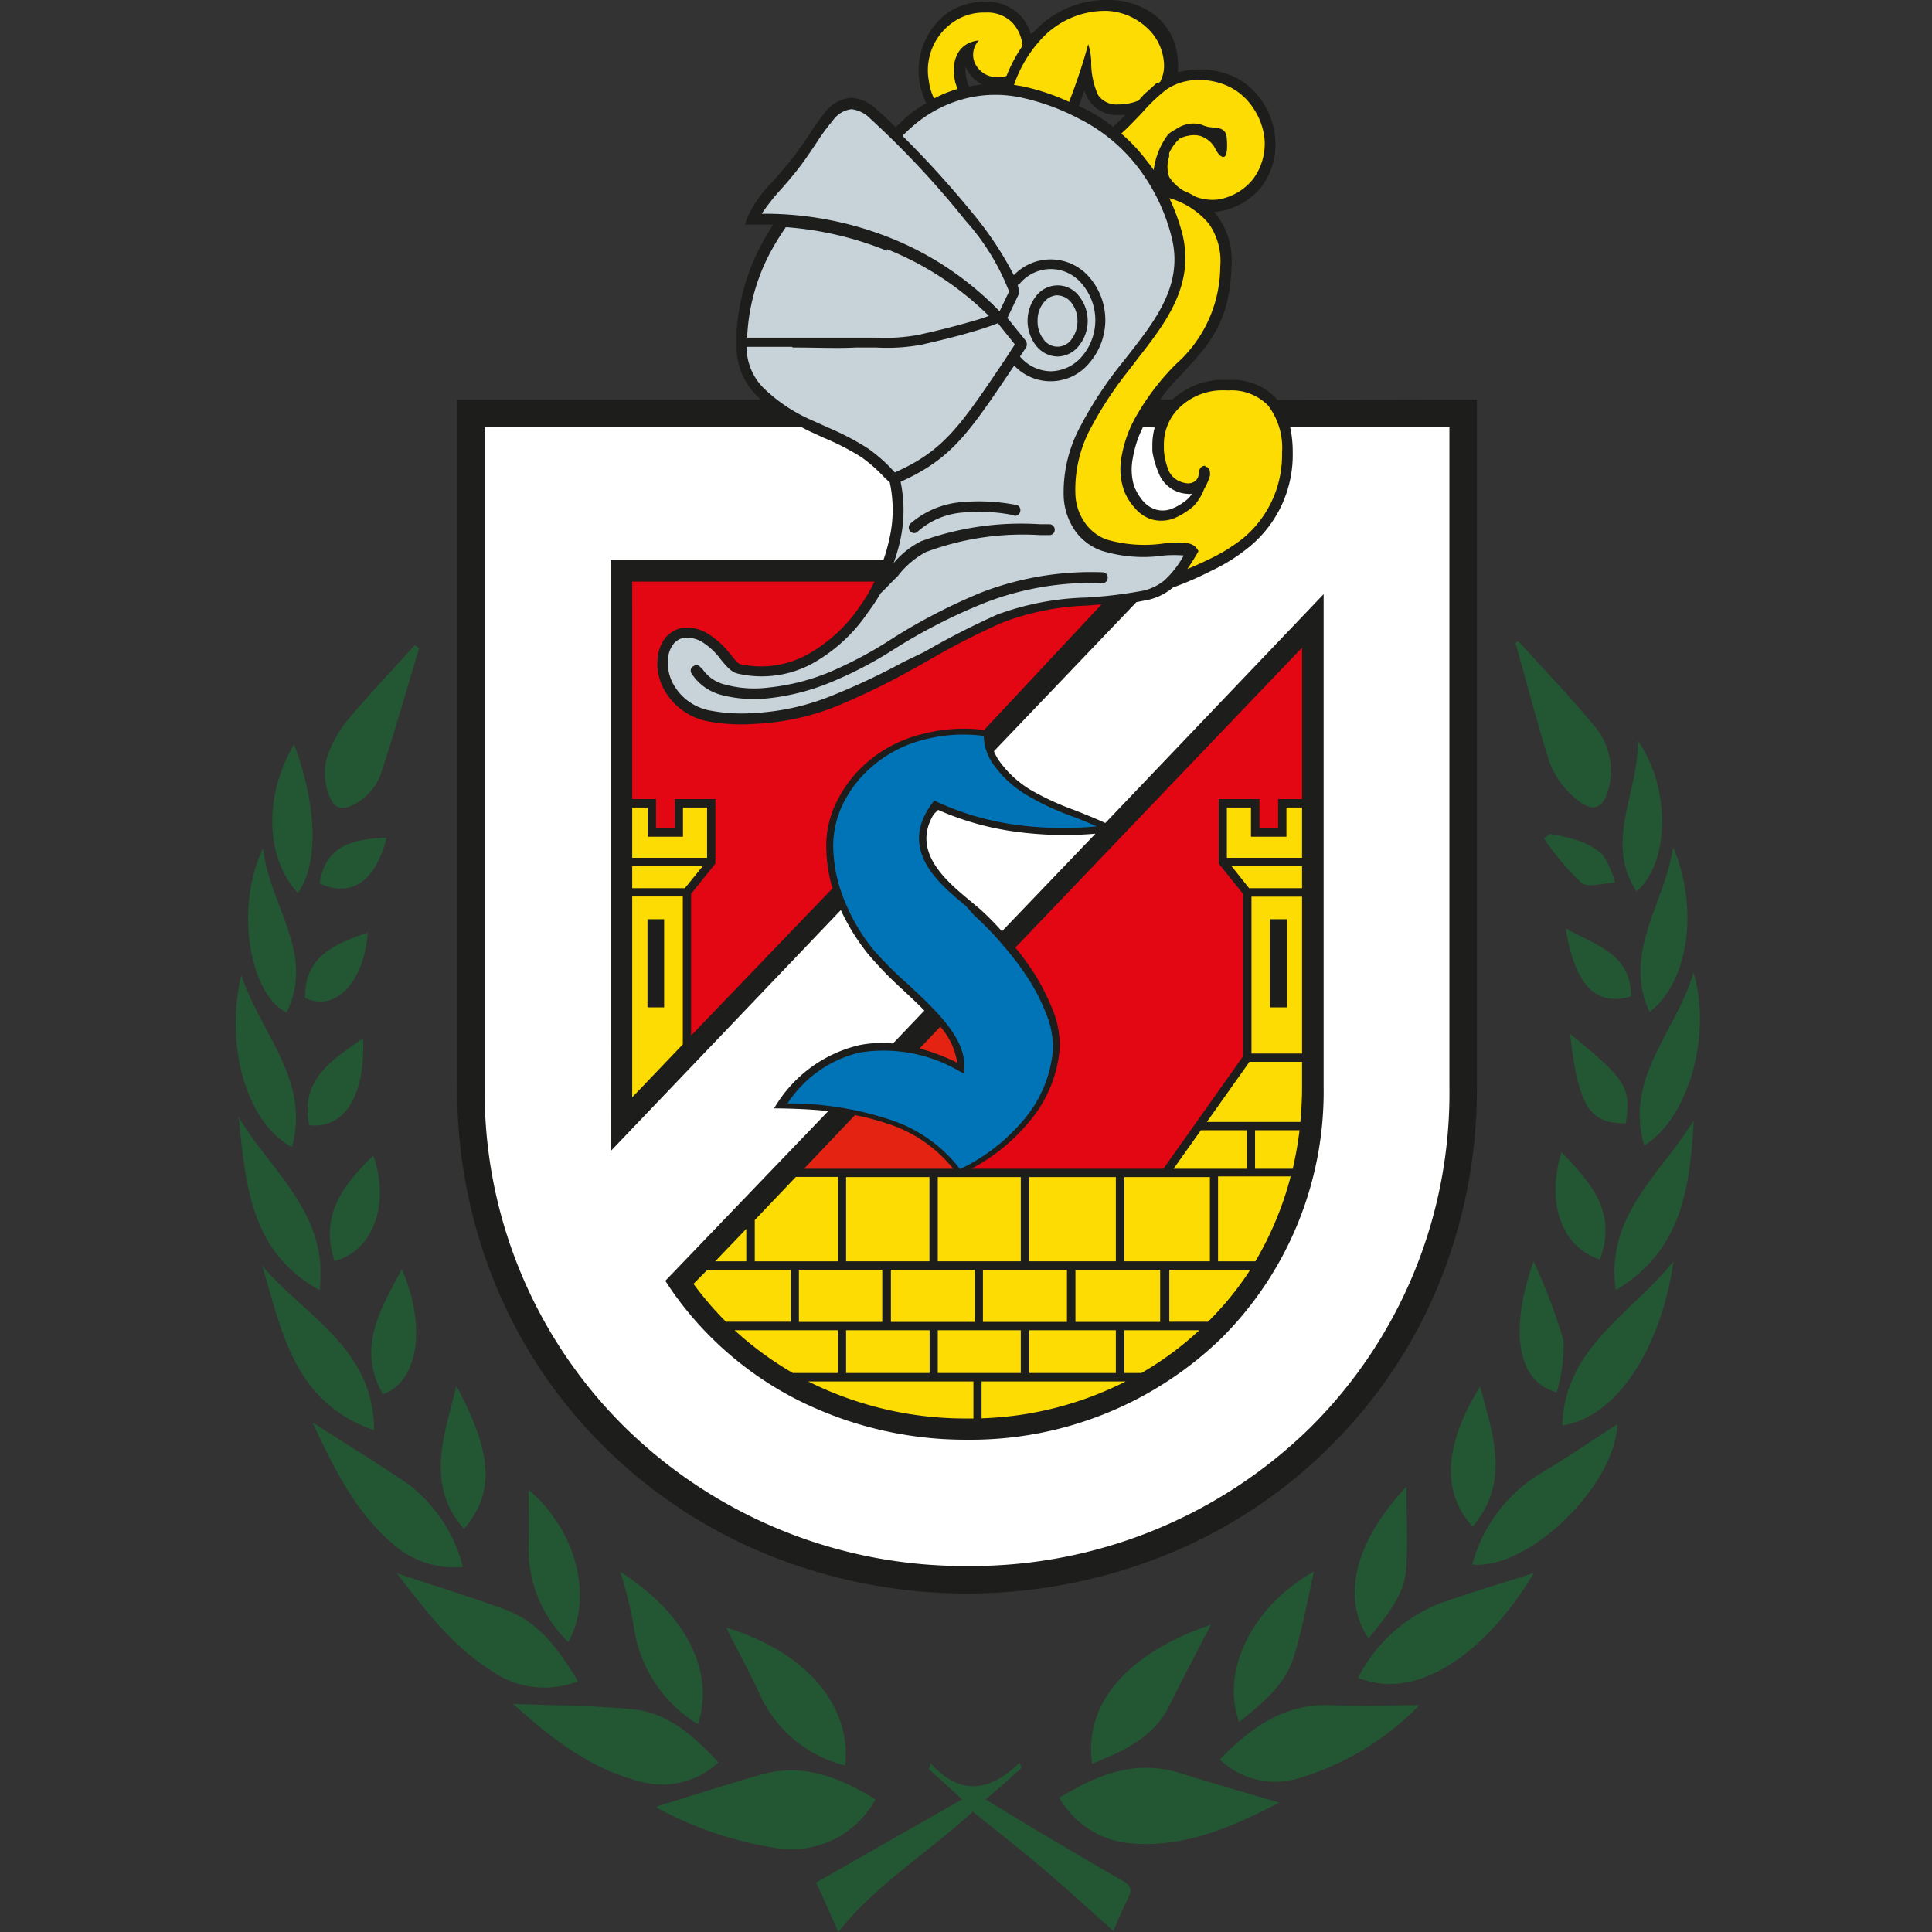
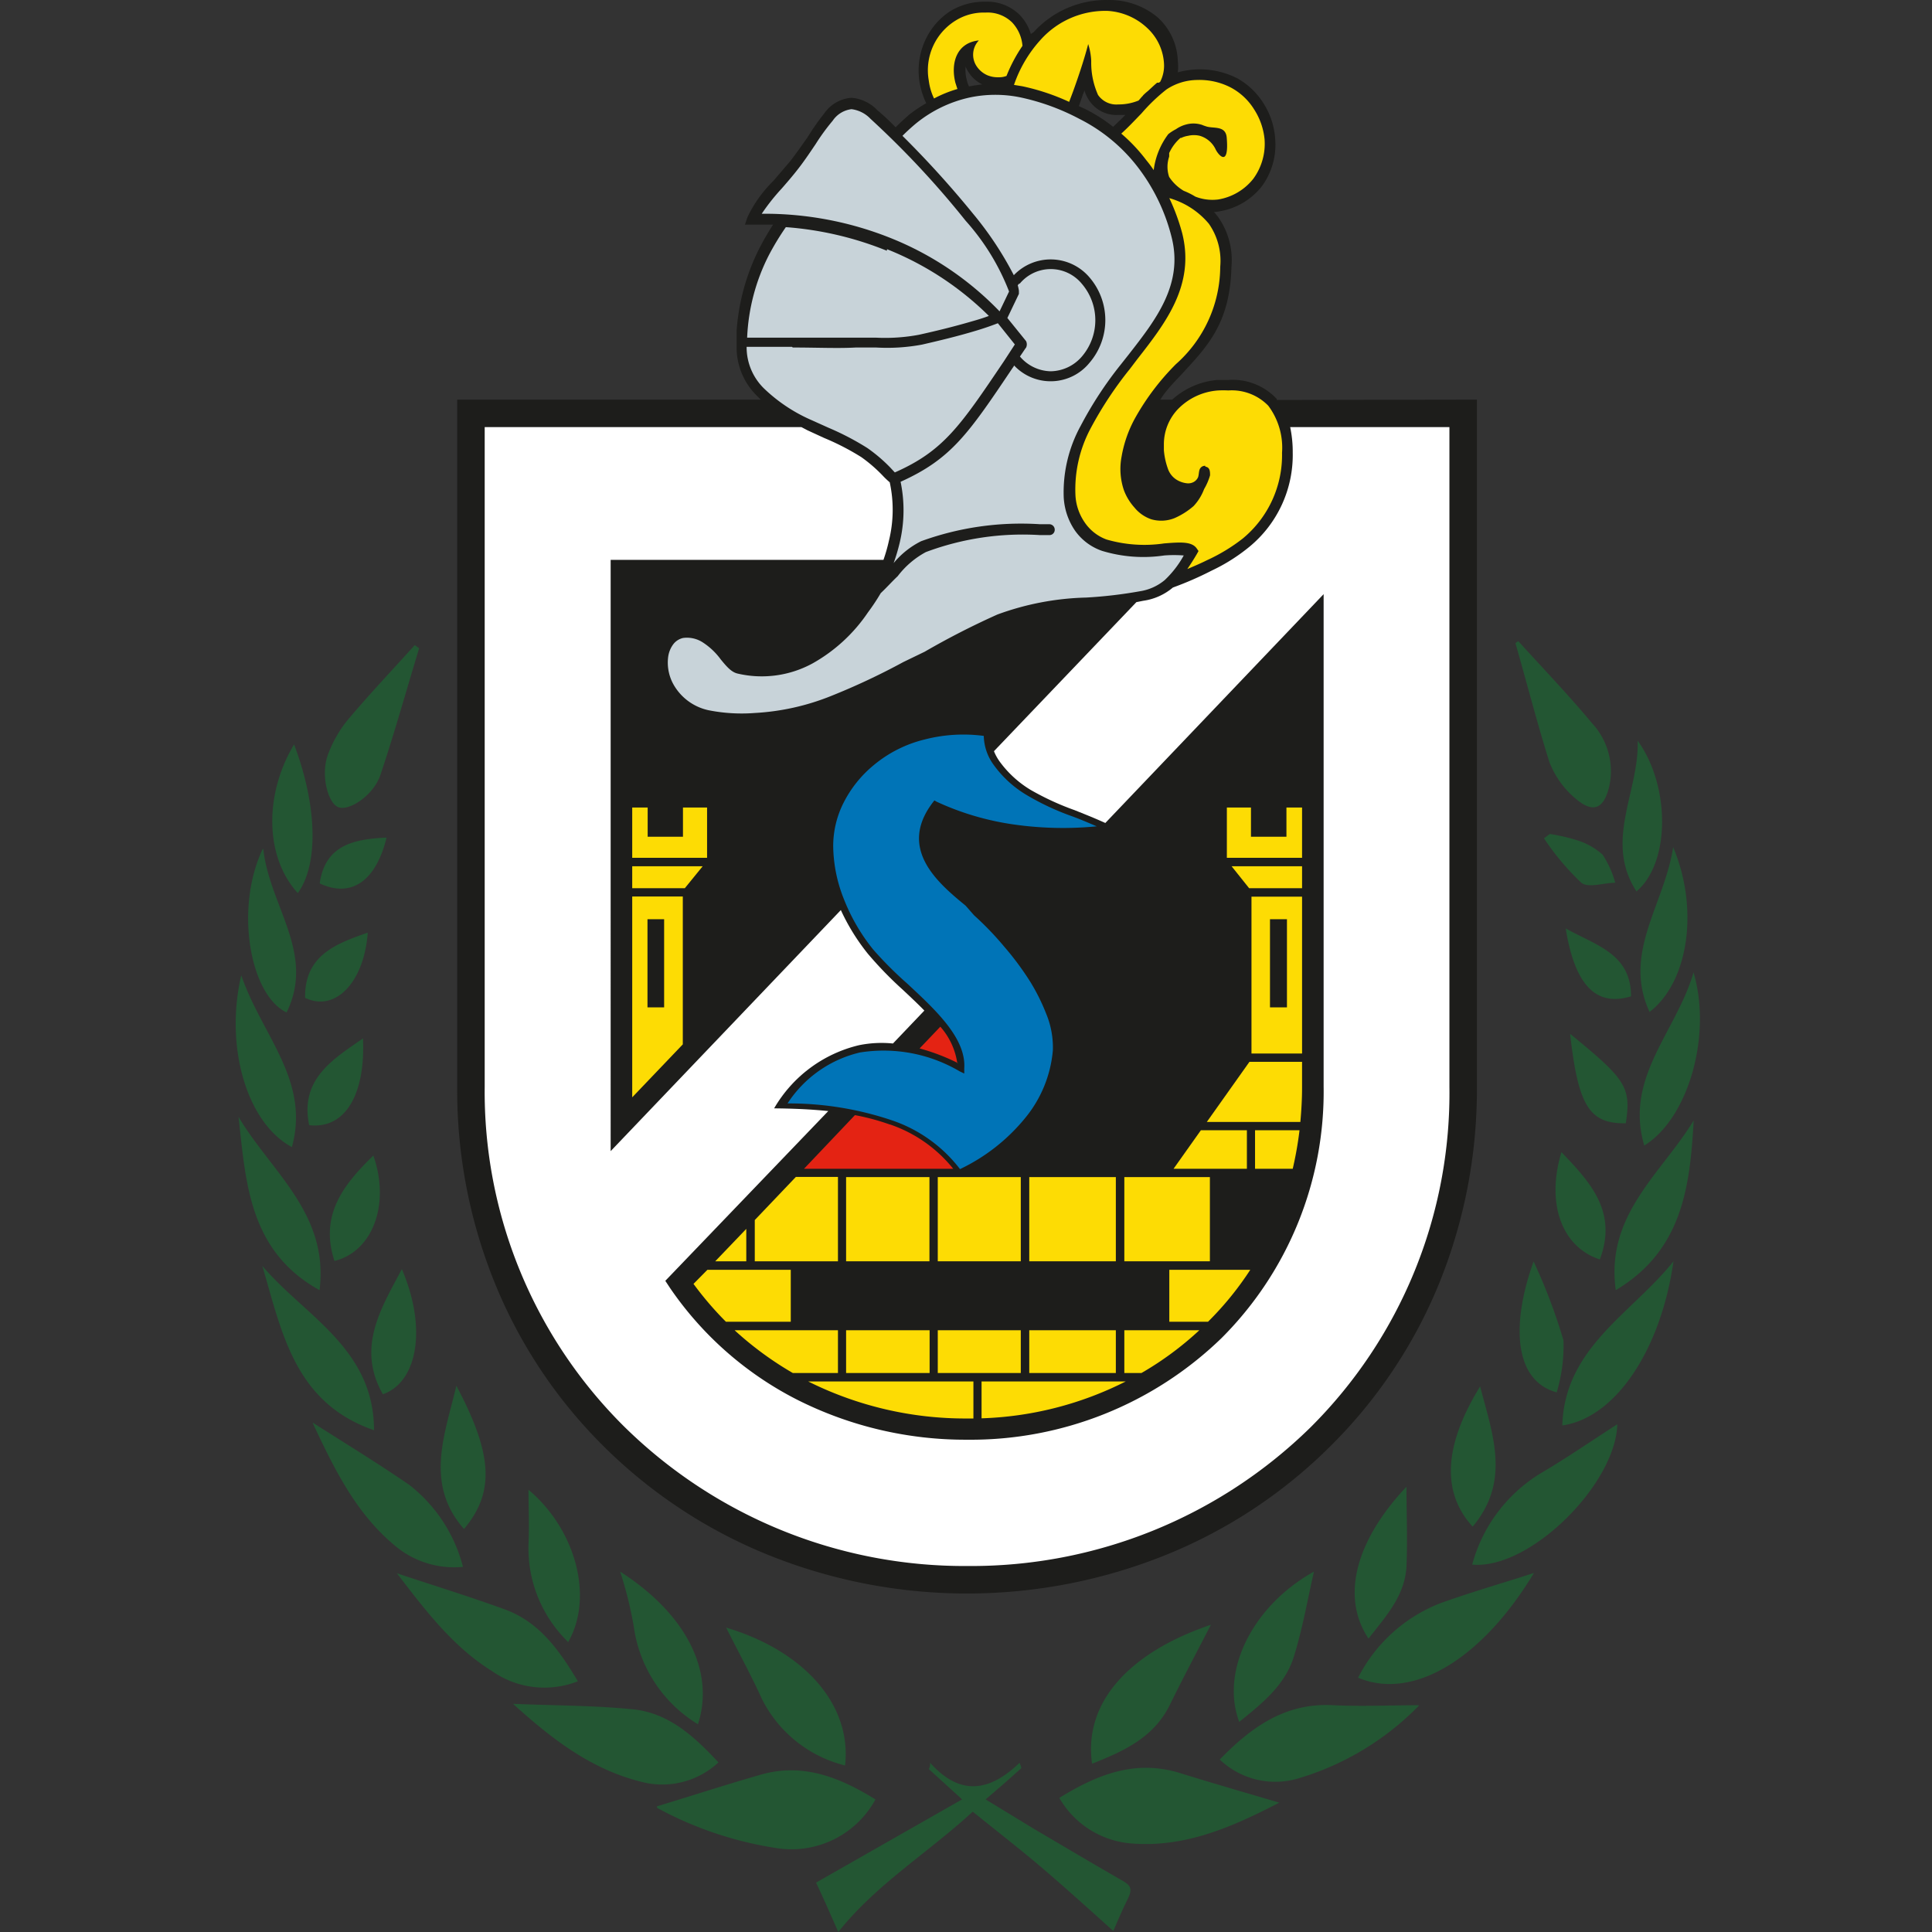
<svg xmlns="http://www.w3.org/2000/svg" width="500" height="500" fill="none">
  <rect width="100%" height="100%" fill="#333333" stroke="none" />
  <path fill="#1D1D1B" fill-rule="evenodd" d="M291.151 29.748h-1.713a8.48 8.48 0 0 1-7.688-3.954 9.074 9.074 0 0 1-1.099-2.416 5.84 5.84 0 0 1-.395 1.054c-.351 1.055-.703 2.021-1.054 3.032l1.449.658a40.513 40.513 0 0 1 7.425 4.701c1.098-1.054 2.153-2.02 3.163-3.075m-41.34-12.52a9.7 9.7 0 0 0 .307 3.47c.111.58.303 1.142.571 1.67a60.143 60.143 0 0 1 3.427-.528 8.523 8.523 0 0 1-3.427-2.987 7.386 7.386 0 0 1-.878-1.626Zm132.324 86.195v177.75a133.682 133.682 0 0 1-9.753 50.917 126.572 126.572 0 0 1-28.336 42.351 128.28 128.28 0 0 1-42.878 28.161 137.554 137.554 0 0 1-101.967 0 128.887 128.887 0 0 1-42.922-28.161 126.44 126.44 0 0 1-28.293-42.351 132.858 132.858 0 0 1-9.753-50.917v-177.75h78.551l-1.054-1.055a17.573 17.573 0 0 1-5.184-12.345V85.63a55.959 55.959 0 0 1 5.887-21.351 70.367 70.367 0 0 1 3.558-6.15h-7.292l.659-1.934a32.944 32.944 0 0 1 6.721-9.401l4.393-5.14c1.582-2.065 2.988-4.086 4.394-6.063a61.893 61.893 0 0 1 4.393-6.282 9.316 9.316 0 0 1 7.029-3.998 10.367 10.367 0 0 1 6.722 3.25c1.494 1.23 3.075 2.725 4.701 4.394 1.098-1.142 2.328-2.24 3.514-3.295a34.562 34.562 0 0 1 4.393-2.943 20.824 20.824 0 0 1-1.757-5.668 18.807 18.807 0 0 1 1.801-11.246 17.837 17.837 0 0 1 6.151-6.898 16.826 16.826 0 0 1 9.138-2.46 11.902 11.902 0 0 1 8.786 3.339 11.993 11.993 0 0 1 2.944 5.008l.703-.44A25.347 25.347 0 0 1 286.67.007a19.55 19.55 0 0 1 12.828 4.393 15.907 15.907 0 0 1 5.316 11.378c.114.978.114 1.966 0 2.944a21.393 21.393 0 0 1 15.376 1.538 18.845 18.845 0 0 1 6.898 6.633 19.547 19.547 0 0 1 2.943 9.27 18.143 18.143 0 0 1-3.558 12.17 17.573 17.573 0 0 1-10.676 6.326c-.535.116-1.078.19-1.625.22.4.409.767.85 1.098 1.317a19.331 19.331 0 0 1 3.427 12.872c-.352 14.147-5.887 20.21-12.213 27.063-2.021 2.24-4.394 4.393-6.195 7.293h3.075a19.99 19.99 0 0 1 11.73-5.097h2.9a15.593 15.593 0 0 1 12.433 4.921v.263l51.796-.087Z" clip-rule="evenodd" />
-   <path fill="#fff" fill-rule="evenodd" d="M295.809 110.539a27.844 27.844 0 0 0-2.636 8.04 14.762 14.762 0 0 0 .352 7.292 13.837 13.837 0 0 0 2.24 3.735 7.248 7.248 0 0 0 3.295 2.24 6.465 6.465 0 0 0 4.394-.263c1.5-.623 2.882-1.5 4.085-2.592.347-.364.656-.761.923-1.187a5.747 5.747 0 0 1-1.23 0 8.524 8.524 0 0 1-2.988-.746 8.44 8.44 0 0 1-4.393-4.657 23.2 23.2 0 0 1-1.625-5.624v-1.757c.014-1.485.221-2.961.615-4.393l-3.032-.088ZM263.079 215.273a73.678 73.678 0 0 1-20.296-5.668l-1.143 1.143c-5.843 9.665 3.207 17.221 9.446 22.405l2.372 1.977a74.102 74.102 0 0 1 5.843 5.887l24.207-25.261a93.484 93.484 0 0 1-20.429-.483Z" clip-rule="evenodd" />
  <path fill="#fff" fill-rule="evenodd" d="M333.898 110.539c.454 2.167.675 4.376.659 6.59a30.751 30.751 0 0 1-11.115 24.295 46.828 46.828 0 0 1-9.841 6.238 87.088 87.088 0 0 1-10.06 4.393 15.118 15.118 0 0 1-7.688 3.427l-1.758.351-36.859 38.573c.393.984.91 1.914 1.538 2.768a27.38 27.38 0 0 0 7.952 7.249 70.265 70.265 0 0 0 11.334 5.227c2.416.967 5.096 2.021 7.996 3.339l56.497-59.22v127.403a90.113 90.113 0 0 1-26.36 65.064 93.223 93.223 0 0 1-65.898 26.36 96.675 96.675 0 0 1-43.933-10.324 88.358 88.358 0 0 1-32.905-28.864l-1.274-1.933 42.175-43.932c-4.657-.484-9.357-.659-14.014-.703a34.659 34.659 0 0 1 21.966-16.343 29.245 29.245 0 0 1 8.786-.44l8.128-8.522c-1.845-1.889-3.866-3.779-5.843-5.624a95.153 95.153 0 0 1-8.787-9.094 54.089 54.089 0 0 1-6.985-11.29l-59.572 62.384V144.894h70.599a41.38 41.38 0 0 0 1.406-4.92 33.432 33.432 0 0 0 .22-15.157 22.47 22.47 0 0 1-1.889-1.801 38.291 38.291 0 0 0-5.448-4.701 64.439 64.439 0 0 0-9.621-4.964l-4.393-2.021-1.494-.791h-81.978v170.633a121.993 121.993 0 0 0 35.937 87.865 125.411 125.411 0 0 0 88.963 36.244 125.339 125.339 0 0 0 88.831-35.892 122.017 122.017 0 0 0 26.934-40.456 122.026 122.026 0 0 0 9.003-47.761V110.539h-41.209Z" clip-rule="evenodd" />
  <path fill="#E42313" fill-rule="evenodd" d="M247.746 275.154a18.1 18.1 0 0 0-4.393-9.445l-5.36 5.623a53.216 53.216 0 0 1 9.973 3.822M230.261 291.014a57.966 57.966 0 0 0-9.007-2.416l-13.179 13.882h38.616a35.8 35.8 0 0 0-16.343-11.466" clip-rule="evenodd" />
  <path fill="#0074B7" fill-rule="evenodd" d="M283.859 213.866c-2.372-1.01-4.393-1.889-6.59-2.68a66.212 66.212 0 0 1-11.598-5.447 28.337 28.337 0 0 1-8.435-7.688 13.181 13.181 0 0 1-2.636-7.601 40.069 40.069 0 0 0-15.288.923 32.596 32.596 0 0 0-13.18 6.634 30.313 30.313 0 0 0-7.82 9.753 24.823 24.823 0 0 0-2.68 11.29 37.938 37.938 0 0 0 2.724 13.532A49.574 49.574 0 0 0 226 245.761a97.42 97.42 0 0 0 8.787 8.787c7.424 6.897 15.288 14.19 14.761 21.966v1.318l-1.186-.571a38.793 38.793 0 0 0-25.832-4.877 30.759 30.759 0 0 0-18.716 13.18 83.477 83.477 0 0 1 27.063 4.393 37.168 37.168 0 0 1 17.573 12.609 48.816 48.816 0 0 0 16.826-13.18 31.854 31.854 0 0 0 7.205-17.573 22.795 22.795 0 0 0-1.758-9.533 51.643 51.643 0 0 0-4.129-8.259 75.52 75.52 0 0 0-6.722-9.051 79.789 79.789 0 0 0-7.776-8.083l-2.196-2.504c-7.249-5.931-17.573-14.718-8.523-26.667l.439-.571.615.351a71.295 71.295 0 0 0 20.648 5.975 90.032 90.032 0 0 0 20.648.395" clip-rule="evenodd" />
  <path fill="#FDDC04" fill-rule="evenodd" d="M167.615 208.992v7.557h9.137v-7.557h6.239v13.004h-19.374v-13.004h3.998ZM163.617 224.192v5.668h13.619l4.613-5.668h-18.232ZM163.617 283.986l13.092-13.707v-38.265h-13.092v51.972Z" clip-rule="evenodd" />
-   <path fill="#FDDC04" d="M336.974 232.057h-13.092v40.593h13.092v-40.593Z" />
+   <path fill="#FDDC04" d="M336.974 232.057h-13.092v40.593h13.092Z" />
  <path fill="#FDDC04" fill-rule="evenodd" d="M336.974 229.86v-5.668h-18.232l4.525 5.668h13.707ZM336.973 221.996v-13.004h-4.042v7.557h-9.182v-7.557h-6.238v13.004h19.462ZM336.972 281.175v-6.37h-13.619l-11.027 15.552h24.207c.264-2.944.439-5.975.439-8.787M303.716 302.478h18.979v-9.972h-11.906l-7.073 9.972ZM324.805 302.478h9.753a92.744 92.744 0 0 0 1.757-9.972h-11.51v9.972ZM230.524 344.26H218.97v11.071h21.614V344.26h-10.06ZM254.381 344.26h-11.686v11.071h21.483V344.26h-9.797ZM278.323 344.26h-11.95v11.071h22.406V344.26h-10.456Z" clip-rule="evenodd" />
-   <path fill="#FDDC04" d="M228.329 328.622h-21.571v13.487h21.571v-13.487ZM252.271 328.622h-21.702v13.487h21.702v-13.487ZM276.126 328.622H254.38v13.487h21.746v-13.487ZM300.246 328.622h-21.922v13.487h21.922v-13.487Z" />
  <path fill="#FDDC04" fill-rule="evenodd" d="M295.413 355.331a82.633 82.633 0 0 0 14.981-11.071h-19.418v11.071h4.437ZM312.634 342.065a80.863 80.863 0 0 0 10.939-13.443h-20.956v13.443h10.017ZM183.078 328.622l-3.602 3.646a86.062 86.062 0 0 0 8.391 9.797h16.782v-13.443h-21.571ZM190.107 344.26a86.326 86.326 0 0 0 15.069 11.071h11.686V344.26h-26.755ZM254.028 367.059a88.749 88.749 0 0 0 37.298-9.534h-37.298v9.534ZM209.173 357.525a90.972 90.972 0 0 0 41.164 9.578h1.582v-9.578h-42.746ZM193.138 318.033l-8.04 8.391h8.04v-8.391ZM205.967 304.588l-10.632 11.159v10.675h21.527v-21.834h-10.895Z" clip-rule="evenodd" />
  <path fill="#FDDC04" d="M240.541 304.631H218.97v21.79h21.571v-21.79ZM264.178 304.631h-21.483v21.79h21.483v-21.79ZM288.779 304.631h-22.406v21.79h22.406v-21.79ZM313.118 304.631h-22.142v21.79h22.142v-21.79Z" />
-   <path fill="#FDDC04" fill-rule="evenodd" d="M324.892 326.425a85.921 85.921 0 0 0 9.138-21.966h-18.803v21.966h9.665Z" clip-rule="evenodd" />
  <path fill="#1D1D1B" d="M333.063 237.899h-4.393V260.7h4.393v-22.801ZM171.876 237.899h-4.306V260.7h4.306v-22.801Z" />
  <path fill="#FDDC04" fill-rule="evenodd" d="M311.931 120.555a1.452 1.452 0 0 0-1.186.483c-.571.615-.396 1.713-.703 2.504a2.633 2.633 0 0 1-1.098 1.186 2.989 2.989 0 0 1-1.714.352 6.41 6.41 0 0 1-2.065-.571 5.417 5.417 0 0 1-2.899-3.163 18.706 18.706 0 0 1-1.055-4.833v-1.494a13.183 13.183 0 0 1 3.515-9.006 16.04 16.04 0 0 1 10.544-4.964 25.193 25.193 0 0 1 2.636 0 13.17 13.17 0 0 1 10.324 3.954 18.1 18.1 0 0 1 3.558 12.169 27.979 27.979 0 0 1-10.148 22.186 46.094 46.094 0 0 1-9.27 5.623c-1.669.835-3.426 1.582-5.096 2.285a60.96 60.96 0 0 0 2.46-3.866l.44-.791-.484-.703c-1.318-1.845-4.393-1.582-8.391-1.274a35.14 35.14 0 0 1-14.937-1.011 11.725 11.725 0 0 1-5.623-4.393 13.568 13.568 0 0 1-2.416-7.117 33.517 33.517 0 0 1 3.866-17.133 97.504 97.504 0 0 1 10.236-15.509l1.933-2.548c7.381-9.445 14.937-19.198 11.598-32.554a54.199 54.199 0 0 0-3.339-9.094 20.695 20.695 0 0 1 10.237 6.634 16.785 16.785 0 0 1 2.943 11.115 33.915 33.915 0 0 1-11.466 25.217 63.544 63.544 0 0 0-10.5 13.839 31.676 31.676 0 0 0-3.559 10.06 17.052 17.052 0 0 0 .615 8.787 14.067 14.067 0 0 0 2.68 4.393 9.663 9.663 0 0 0 4.393 3.075 9.269 9.269 0 0 0 6.019-.307 19.268 19.268 0 0 0 4.921-3.119 13.192 13.192 0 0 0 2.723-4.393 15.405 15.405 0 0 0 1.538-3.559c0-.923 0-2.109-1.23-2.241M310.527 35.151a6.636 6.636 0 0 0-3.076 0 5.974 5.974 0 0 0-1.713.527.44.44 0 0 1-.22 0 11.335 11.335 0 0 0-2.943 3.954c.017.307.017.615 0 .923a8.125 8.125 0 0 0 0 5.228 11.475 11.475 0 0 0 3.778 3.602 18.94 18.94 0 0 1 2.988 1.494c1.883.74 3.922.997 5.93.747a14.627 14.627 0 0 0 9.05-5.316 15.288 15.288 0 0 0 2.944-10.28 17.304 17.304 0 0 0-2.68-7.689 15.856 15.856 0 0 0-5.931-5.623 17.571 17.571 0 0 0-8.786-2.02 14.585 14.585 0 0 0-7.996 2.46 46.524 46.524 0 0 0-6.458 6.194c-1.669 1.713-3.295 3.47-5.228 5.228a43.602 43.602 0 0 1 6.458 6.853c.689.83 1.335 1.695 1.933 2.592a19.507 19.507 0 0 1 3.778-9.313c.615-.49 1.277-.917 1.977-1.274a8.219 8.219 0 0 1 2.68-1.23 7.07 7.07 0 0 1 3.69 0c.258.06.508.15.747.263l.659.22c1.845.659 5.053-.308 5.36 2.855.703 8.172-2.328 4.394-2.943 2.944a6.602 6.602 0 0 0-3.998-3.339ZM281.618 11.384c.458 1.423.724 2.9.791 4.394a20.466 20.466 0 0 0 1.757 8.786 5.758 5.758 0 0 0 5.272 2.46c1.792.014 3.57-.33 5.228-1.01l.615-.703.307-.352a.83.83 0 0 0 .264-.307c.388-.39.799-.757 1.23-1.098l1.713-1.582.659-.571h.44l.351-.22a9.052 9.052 0 0 0 1.011-4.393 13.566 13.566 0 0 0-4.394-9.577 16.342 16.342 0 0 0-10.236-4.394 22.492 22.492 0 0 0-17.265 7.425 33.267 33.267 0 0 0-6.942 11.73l2.153.351c4.18.89 8.248 2.246 12.125 4.042l1.055-2.811c1.362-3.779 2.899-8.348 3.866-12.126M253.326 10.463a5.357 5.357 0 0 0-.484 6.81 6.377 6.377 0 0 0 2.68 2.196 6.988 6.988 0 0 0 2.46.527h.703a4.878 4.878 0 0 0 1.802-.351 39.538 39.538 0 0 1 4.129-7.776 9.97 9.97 0 0 0-2.68-6.063 9.047 9.047 0 0 0-6.897-2.548 13.752 13.752 0 0 0-7.732 2.065 15.109 15.109 0 0 0-6.941 15.508c.201 1.615.66 3.188 1.361 4.657a31.88 31.88 0 0 1 6.063-2.46c-.219-.572-.351-1.099-.527-1.582-1.274-5.008.22-10.368 6.063-10.983Z" clip-rule="evenodd" />
  <path fill="#C8D3D9" fill-rule="evenodd" d="m258.686 80.58 2.46-5.14a59.683 59.683 0 0 0-11.247-18.32 234.63 234.63 0 0 0-24.602-26.36 8.214 8.214 0 0 0-4.92-2.504 6.856 6.856 0 0 0-4.877 2.987 54.389 54.389 0 0 0-4.393 6.019c-1.362 2.02-2.768 4.13-4.393 6.238-1.626 2.11-2.987 3.647-4.393 5.272a53.553 53.553 0 0 0-5.184 6.546 87.863 87.863 0 0 1 33.784 6.458 80.712 80.712 0 0 1 27.765 18.803Z" clip-rule="evenodd" />
  <path fill="#C8D3D9" fill-rule="evenodd" d="M229.56 64.496a79.08 79.08 0 0 1 26.359 17.266c-1.406.527-2.812.966-4.393 1.406-4.789 1.405-9.533 2.548-13.707 3.47-3.677.689-7.423.94-11.159.747h-33.301a51.617 51.617 0 0 1 5.624-21.351 69.702 69.702 0 0 1 4.393-7.249 86.375 86.375 0 0 1 26.14 6.107" clip-rule="evenodd" />
  <path fill="#C8D3D9" fill-rule="evenodd" d="M205.176 89.934c6.238 0 11.73.263 16.299 0h5.272a49.123 49.123 0 0 0 11.862-.747c4.393-1.01 9.181-2.153 13.838-3.559a75.077 75.077 0 0 0 5.799-1.977l4.394 5.492-2.856 4.393c-11.291 16.738-15.596 23.153-28.205 28.732l-1.186-1.274a40.787 40.787 0 0 0-5.931-5.052 70.271 70.271 0 0 0-10.016-5.228l-4.394-1.977a41.833 41.833 0 0 1-12.432-8.303 14.94 14.94 0 0 1-4.394-10.676h11.73M263.869 73.462a10.407 10.407 0 0 1 12.522-2.818 10.42 10.42 0 0 1 3.601 2.818 14.453 14.453 0 0 1 0 18.803 10.856 10.856 0 0 1-8.084 3.822 10.72 10.72 0 0 1-7.951-3.822c.834-1.186 1.405-2.109 1.581-2.284a1.929 1.929 0 0 0 0-1.714l-4.832-5.974 2.987-6.239v-.79a9.563 9.563 0 0 0-.308-1.45l.44-.484" clip-rule="evenodd" />
  <path fill="#C8D3D9" fill-rule="evenodd" d="m262.156 95.12.307-.527a12.966 12.966 0 0 0 15.182 2.741 12.964 12.964 0 0 0 4.28-3.4 16.958 16.958 0 0 0 0-22.186 13.179 13.179 0 0 0-19.55-.527 87.848 87.848 0 0 0-10.544-15.904 256.408 256.408 0 0 0-18.275-20.165 52.472 52.472 0 0 1 3.295-3.031 33.296 33.296 0 0 1 14.146-6.898 32.11 32.11 0 0 1 13.179 0 58.6 58.6 0 0 1 15.157 5.536 43.933 43.933 0 0 1 15.113 12.477 49.332 49.332 0 0 1 8.786 18.232c3.032 12.125-4.085 21.263-11.115 30.269l-1.977 2.504a98.731 98.731 0 0 0-10.455 15.948 35.76 35.76 0 0 0-4.394 18.539 16.834 16.834 0 0 0 2.9 8.567 14.19 14.19 0 0 0 7.029 5.272 36.74 36.74 0 0 0 16.079 1.186 32.534 32.534 0 0 1 5.053 0 25.854 25.854 0 0 1-4.921 6.37 13.179 13.179 0 0 1-6.458 2.9c-4.59.823-9.226 1.366-13.883 1.625a71.573 71.573 0 0 0-22.976 4.393 204.007 204.007 0 0 0-18.803 9.622l-5.536 2.679a176.126 176.126 0 0 1-18.715 8.787 61.802 61.802 0 0 1-19.769 4.393 43.908 43.908 0 0 1-11.862-.703 13.702 13.702 0 0 1-8.787-6.106 11.6 11.6 0 0 1-1.713-7.776 7.062 7.062 0 0 1 1.318-3.207 4.39 4.39 0 0 1 2.548-1.626 7.517 7.517 0 0 1 5.14 1.186 17.562 17.562 0 0 1 4.613 4.393c1.45 1.758 2.724 3.295 4.393 3.647a27.459 27.459 0 0 0 19.418-2.68 42.16 42.16 0 0 0 14.278-13.18 53.437 53.437 0 0 0 3.295-4.964c1.626-1.538 2.988-3.075 4.394-4.393a22.616 22.616 0 0 1 7.292-6.239 71.567 71.567 0 0 1 29.523-4.393h2.46a1.36 1.36 0 0 0 1.362-1.362 1.409 1.409 0 0 0-1.362-1.45h-2.46a75.699 75.699 0 0 0-30.753 4.394 21.956 21.956 0 0 0-7.117 5.667 48.477 48.477 0 0 0 1.538-5.14 36.113 36.113 0 0 0 .263-15.904c13.18-5.931 17.573-12.476 29.084-29.61" clip-rule="evenodd" />
-   <path fill="#1D1D1B" fill-rule="evenodd" d="M273.711 73.857a6.939 6.939 0 0 1 5.535 2.768 10.276 10.276 0 0 1 0 12.828 7.112 7.112 0 0 1-5.535 2.812 7.246 7.246 0 0 1-5.579-2.812 10.456 10.456 0 0 1 0-12.828 7.07 7.07 0 0 1 5.579-2.768ZM181.54 172.75a9.714 9.714 0 0 0 6.019 4.393 29.016 29.016 0 0 0 11.335.791 56.508 56.508 0 0 0 15.815-3.998 106.79 106.79 0 0 0 14.674-7.688 147.466 147.466 0 0 1 24.909-13.048 79.08 79.08 0 0 1 31.017-5.096 1.31 1.31 0 0 1 1.298.894c.061.178.082.368.063.555a1.366 1.366 0 0 1-1.493 1.362 75.778 75.778 0 0 0-29.874 4.921 143.986 143.986 0 0 0-24.602 12.608 101.03 101.03 0 0 1-15.069 7.864 58.671 58.671 0 0 1-16.651 4.393 33.856 33.856 0 0 1-12.389-.878 13.181 13.181 0 0 1-7.6-5.492 1.332 1.332 0 0 1-.2-1.077 1.322 1.322 0 0 1 .683-.856 1.322 1.322 0 0 1 1.58.049c.147.118.268.266.353.434M262.375 133.339a45.684 45.684 0 0 0-13.18-.703 19.945 19.945 0 0 0-11.642 4.877 1.317 1.317 0 0 1-1.977 0 1.452 1.452 0 0 1 0-1.977 22.974 22.974 0 0 1 13.18-5.58 50.958 50.958 0 0 1 14.146.703 1.323 1.323 0 0 1 1.142 1.037c.038.179.038.365 0 .545a1.36 1.36 0 0 1-1.581 1.23" clip-rule="evenodd" />
  <path fill="#C8D3D9" fill-rule="evenodd" d="M273.71 76.405a4.696 4.696 0 0 0-3.602 1.89 7.334 7.334 0 0 0-1.582 4.744 7.466 7.466 0 0 0 1.582 4.833 4.39 4.39 0 0 0 5.595 1.358 4.399 4.399 0 0 0 1.566-1.358 7.734 7.734 0 0 0 1.581-4.789 7.603 7.603 0 0 0-1.581-4.745 4.66 4.66 0 0 0-3.559-1.889" clip-rule="evenodd" />
-   <path fill="#E30613" d="m178.861 231.311 6.283-7.82v-16.694h-10.5v7.6h-4.877v-7.6h-6.15V150.52h62.691a45.399 45.399 0 0 1-3.822 6.458 39.546 39.546 0 0 1-13.18 12.213 24.91 24.91 0 0 1-17.573 2.724c-.746 0-1.669-1.406-2.855-2.768a21.153 21.153 0 0 0-5.404-4.964 10.101 10.101 0 0 0-7.205-1.626 7.426 7.426 0 0 0-4.129 2.592 9.974 9.974 0 0 0-1.846 4.393 14.062 14.062 0 0 0 2.065 9.753 16.464 16.464 0 0 0 4.475 4.691 16.46 16.46 0 0 0 5.937 2.602 46.3 46.3 0 0 0 12.609.747 64.622 64.622 0 0 0 20.692-4.393 182.728 182.728 0 0 0 19.023-9.138c1.801-1.011 3.778-2.065 5.799-3.251 6-3.489 12.19-6.642 18.539-9.446a68.106 68.106 0 0 1 21.966-4.393l3.691-.308-30.402 32.51a42.064 42.064 0 0 0-15.815 1.011 34.536 34.536 0 0 0-13.971 6.941 32.079 32.079 0 0 0-8.215 10.324 25.53 25.53 0 0 0-2.856 12.038 39.119 39.119 0 0 0 1.626 10.675l-36.596 38.09v-36.684Zm83.955 13.883 74.158-77.585v39.188h-6.195v7.6h-4.832v-7.6h-10.544v16.694l6.282 7.82v42.087l-20.604 29.084h-49.687a49.25 49.25 0 0 0 15.244-12.521 33.431 33.431 0 0 0 7.6-18.496 24.278 24.278 0 0 0-1.845-10.236 60.538 60.538 0 0 0-4.393-8.786 77.75 77.75 0 0 0-5.316-7.337" />
  <path fill="#235633" d="m248.977 465.689-37.782 21.527c2.065 4.393 3.998 8.786 5.755 12.784 9.885-12.433 23.328-20.56 34.794-31.148 6.678 5.404 12.873 10.192 18.803 15.289 5.931 5.096 11.862 10.456 17.573 15.596.967-2.197 2.197-5.184 3.647-8.084 1.45-2.899.922-3.734-1.714-5.184-7.644-4.393-15.024-8.786-22.493-13.18l-12.477-7.6 5.096-4.393 4.13-3.691c0-.483-.307-.922-.439-1.405-7.645 7.38-15.333 8.786-23.153 0 0 .571 0 1.098-.351 1.625l8.786 7.996m-79.078 2.065a94.265 94.265 0 0 0 30.972 10.412 24.74 24.74 0 0 0 25.525-12.609c-9.05-5.579-18.495-9.489-29.347-6.502-8.786 2.504-17.836 5.448-27.238 8.303m161.1-.966c-8.786-2.592-17.177-5.009-25.524-7.601-11.643-3.69-21.571.308-31.412 6.371a23.635 23.635 0 0 0 19.023 11.817c13.838 1.011 25.92-4.393 37.913-10.587Zm-198.31-25.569c9.709 8.787 19.901 16.826 32.993 20.121a21.308 21.308 0 0 0 20.165-4.964c-6.283-6.766-12.916-12.828-22.186-13.751-10.236-1.01-20.56-.967-30.753-1.406m234.072.352c-7.073 0-14.63.351-21.966 0-12.433-.703-21.22 5.623-29.435 14.058a20.829 20.829 0 0 0 20.516 4.832 72.48 72.48 0 0 0 31.061-18.803m-264.517-34.223c7.424 9.665 14.454 18.979 24.602 25.305a23.64 23.64 0 0 0 22.23 2.636c-4.877-8.127-10.017-15.376-18.979-18.627-8.962-3.251-18.144-6.107-27.853-9.314Zm248.745 27.019c14.322 6.018 32.158-4.965 45.514-27.107-7.864 2.548-16.123 4.921-24.207 7.82a40.325 40.325 0 0 0-21.307 19.287Zm29.698-29.259c14.937 1.186 36.991-20.912 37.387-36.332-6.502 4.173-13.18 8.786-19.99 12.784a39.806 39.806 0 0 0-17.573 23.548M80.979 368.379c5.492 11.686 11.027 23.064 20.956 31.411a23.768 23.768 0 0 0 17.881 5.712 39.24 39.24 0 0 0-13.839-21.176c-8.04-5.535-16.387-10.631-24.998-16.123m201.606 88.26c8.215-3.251 16.035-6.765 20.209-15.332 3.47-7.073 7.161-14.015 10.588-20.648-21.527 7.292-32.994 20.384-30.753 35.98M108.481 167.784l-1.142-.835c-5.887 6.546-11.95 12.916-17.573 19.638a31.62 31.62 0 0 0-4.92 8.786c-1.89 5.184 0 12.477 2.723 13.531 2.724 1.055 9.05-2.943 10.895-8.391 3.647-10.851 6.722-21.966 10.061-32.905m79.43 253.665c3.031 6.063 6.37 12.126 9.225 18.408a32.915 32.915 0 0 0 21.527 17.222c1.758-15.684-10.5-29.611-30.752-35.674m204.856-255.247-.615.484c2.944 10.236 5.58 20.56 8.787 30.752a23.312 23.312 0 0 0 7.073 9.709c4.393 3.603 6.985 2.241 8.347-3.119a18.238 18.238 0 0 0-4.393-16.65c-6.063-7.293-12.653-14.146-19.023-21.176M67.887 327.61c5.053 17.089 8.304 35.409 28.908 42.526 0-21.175-17.924-29.566-28.908-42.526Zm365.21-1.187c-10.851 13.576-28.16 22.274-28.776 42.483 13.663-1.933 25.481-19.374 28.776-42.483Zm-371.36-37.386c1.889 17.046 2.724 34.75 20.956 44.855 2.504-19.857-12.653-30.753-20.956-44.855Zm376.588.923c-8.259 13.663-22.889 24.382-20.165 43.932 17.31-10.324 19.199-26.887 20.165-43.932ZM180.618 446.271c4.393-13.443-2.724-28.38-20.121-39.539a102.405 102.405 0 0 1 3.514 14.146 35.157 35.157 0 0 0 16.607 25.349m140.1-.615c5.975-4.789 11.862-9.533 14.146-16.914 2.285-7.381 3.515-14.673 5.184-21.966-15.815 8.786-24.294 25.656-19.33 38.924M75.532 296.901c4.788-17.353-7.776-28.908-13.092-44.504-4.393 18.803 1.625 38.441 13.18 44.504m362.661-45.25c-4.393 15.332-17.968 27.194-12.74 44.811 11.422-7.03 17.573-28.6 12.74-44.811ZM146.966 425.096c6.853-11.774 1.933-29.391-10.193-39.54 0 4.394.22 9.314 0 14.191a33.78 33.78 0 0 0 10.193 25.129m207.229-.835c4.393-5.667 9.401-11.027 9.797-18.627.307-6.941 0-13.883 0-20.648-13.18 13.97-17.002 28.512-9.841 39.275M68.019 219.668c-7.337 15.288-3.383 37.826 6.15 42.351 7.513-15.245-4.392-27.502-6.018-42.219m364.858-.572c-2.24 14.894-13.179 27.37-6.106 42.659 9.928-7.557 12.96-26.36 6.106-42.659ZM118.102 358.626c-2.943 12.608-8.303 25.349 1.977 37.079 7.996-9.49 7.469-19.33-1.977-37.079Zm263.023 36.464c9.973-11.862 5.052-24.119 1.933-36.288-9.401 15.244-10.06 27.413-1.933 36.288ZM77.069 231.134c5.404-7.424 5.052-22.625-.966-38.485-7.864 13.18-7.469 29.259.966 38.485Zm346.451-.439c8.786-7.425 8.786-27.282.307-39.012.44 13.18-8.786 25.964-.307 39.012Zm-26.623 95.772c-5.623 15.552-5.448 30.753 5.975 33.872a41.83 41.83 0 0 0 1.757-13.443 145.073 145.073 0 0 0-7.732-20.429ZM99.079 360.822c8.787-2.987 11.599-16.782 4.921-32.378-5.316 10.061-11.818 20.253-4.92 32.378Zm314.952-34.882c4.7-12.433-2.636-20.121-9.929-27.765-3.998 13.18 0 24.514 9.929 27.765Zm-327.472.396c9.972-2.461 14.453-14.806 10.06-27.282-7.512 7.336-14.014 15.244-10.06 27.282Zm-6.546-35.146c9.313 1.098 14.585-7.952 13.926-22.45-7.776 5.404-16.386 10.544-13.926 22.45Zm326.329-23.636c2.109 18.759 5.009 23.284 14.41 23.152 1.45-9.401 0-11.378-14.41-23.152ZM78.958 258.24c7.82 3.779 15.289-4.041 16.211-16.87-8.215 2.856-16.386 5.887-16.21 16.87ZM405.2 240.272c2.372 14.717 7.864 20.341 16.914 17.573 0-11.071-9.138-13.18-16.914-17.573Zm-4.129-24.426-1.494 1.098a66.106 66.106 0 0 0 9.665 11.51c1.801 1.45 5.843 0 8.786 0a25.664 25.664 0 0 0-3.295-7.293 18.013 18.013 0 0 0-6.677-3.734 48.626 48.626 0 0 0-6.854-1.581m-301.156.922c-8.523.396-15.904 1.933-17.31 11.862 8.172 3.822 14.542-.571 17.31-11.862Z" />
</svg>